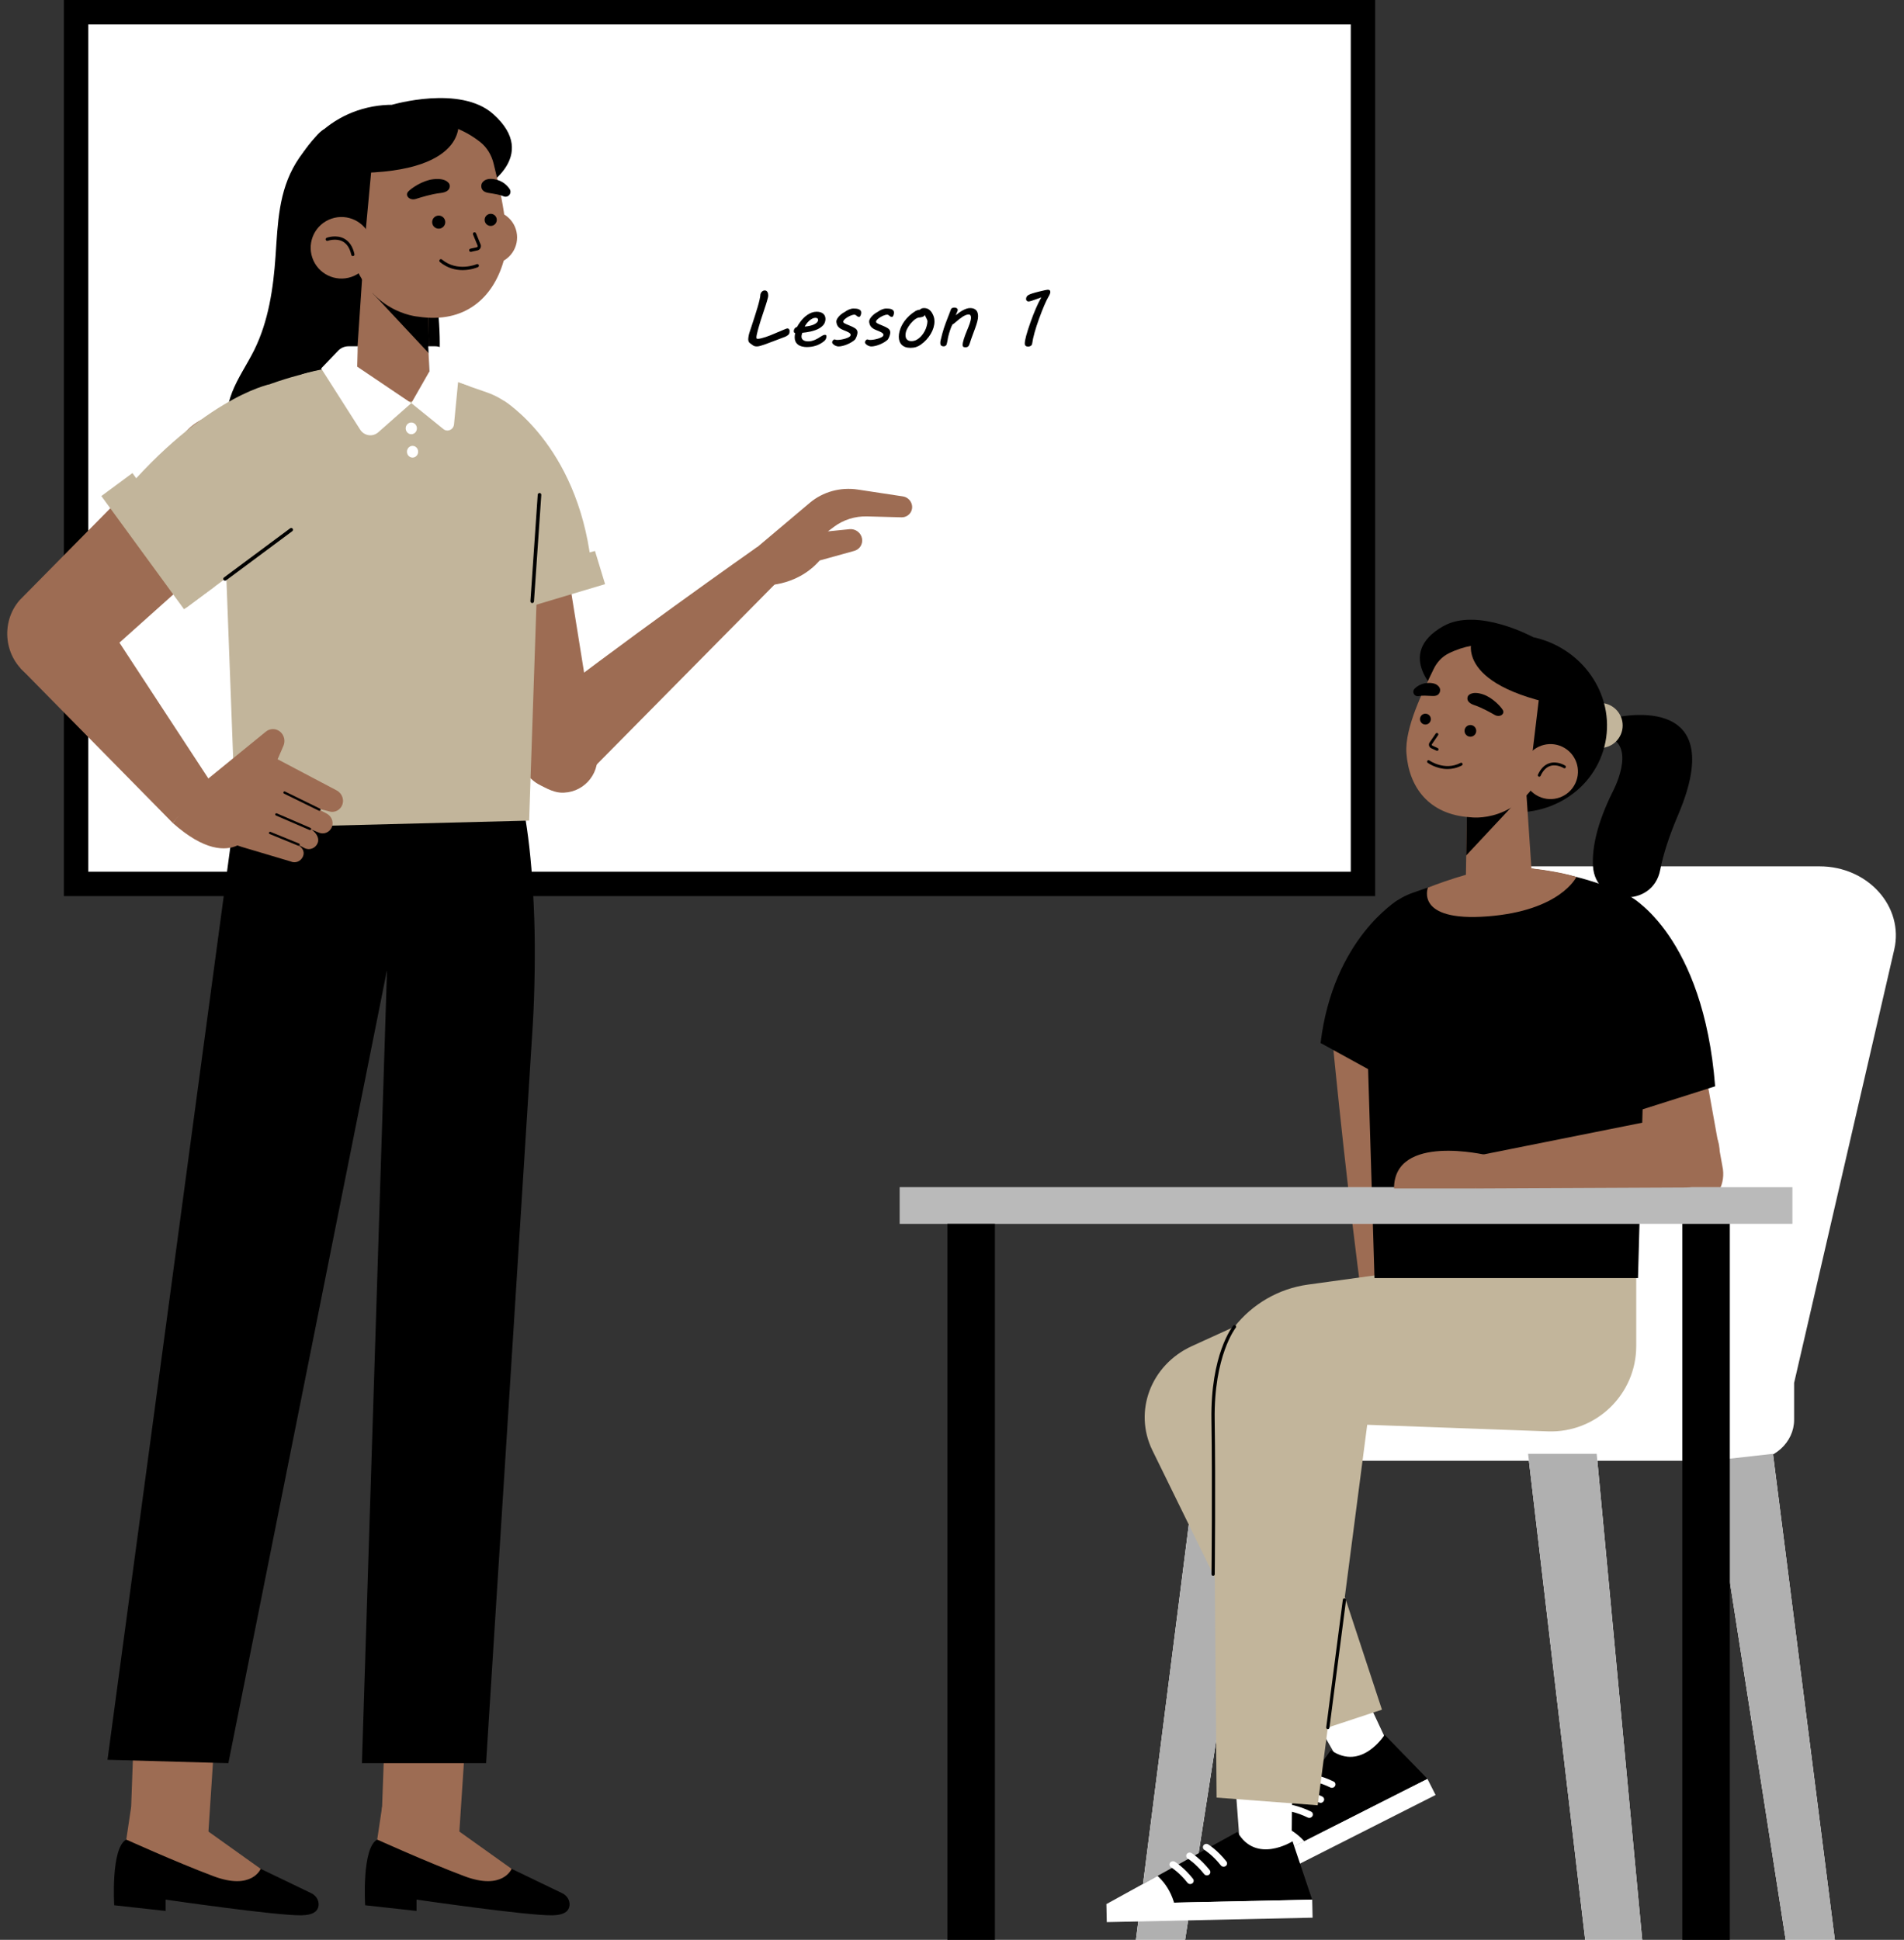
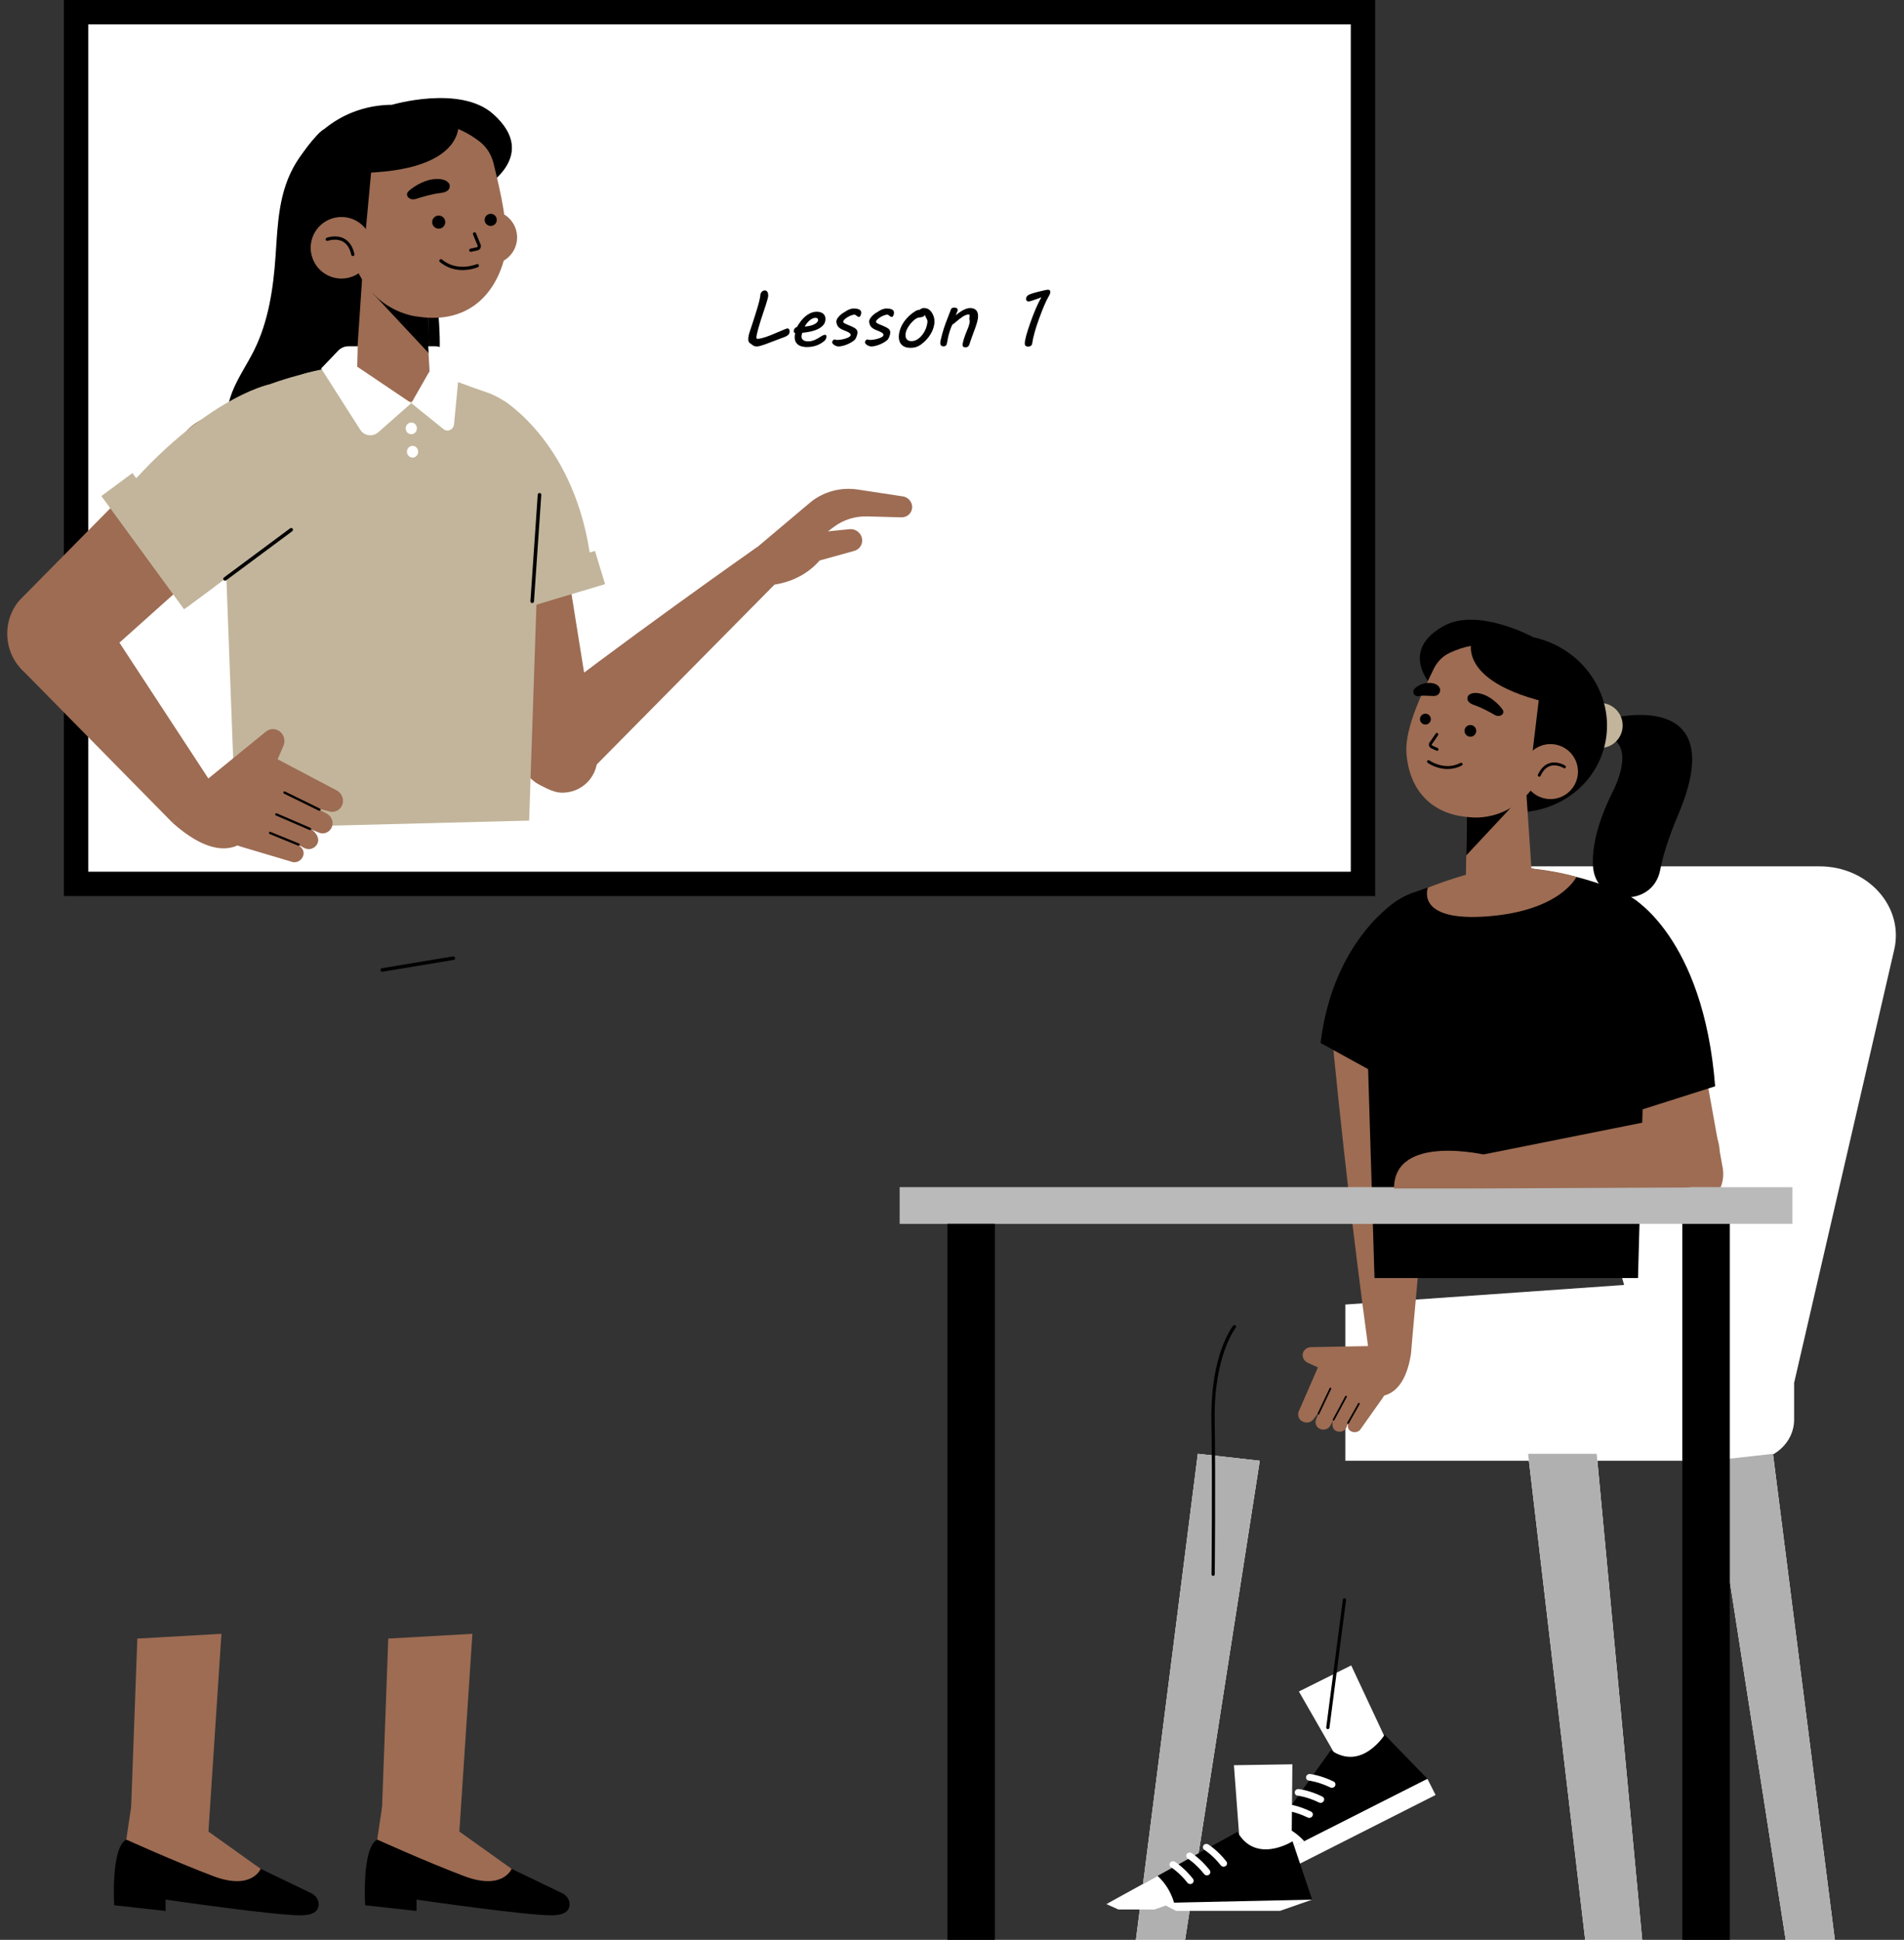
<svg xmlns="http://www.w3.org/2000/svg" xmlns:xlink="http://www.w3.org/1999/xlink" fill="#000000" height="348.2" preserveAspectRatio="xMidYMid meet" version="1" viewBox="-1.3 0.0 341.8 348.2" width="341.8" zoomAndPan="magnify">
  <rect x="-1.3" y="0.0" width="341.8" height="348.2" fill="#333333" stroke="none" />
  <g>
    <g>
      <g>
        <g id="change1_14">
          <path d="M269.08,155.508h56.262c8.693,0,15.186,7.243,13.404,14.952l-17.972,77.77v6.624 c0,4.06-3.632,7.352-8.114,7.352h-72.444v-28.044l50.038-3.517L269.08,155.508z" fill="#ffffff" />
        </g>
      </g>
    </g>
    <g id="change2_4">
      <path d="M286.779,178.951l8.647,33.03c0.743,3.678,4.486,5.922,8.081,4.845l0,0 c2.998-0.899,4.901-3.841,4.49-6.945l-4.947-27.486L286.779,178.951z" fill="#9d6c53" />
    </g>
    <g id="change3_15">
      <path d="M10.163 0H245.565V160.846H10.163z" fill="inherit" />
    </g>
    <g id="change1_8">
      <path d="M51.819 -32.9H203.909V193.746H51.819z" fill="#ffffff" transform="rotate(90 127.863 80.423)" />
    </g>
    <g>
      <g id="change3_23">
        <path d="M90.543,335.454l9.085,4.373c0.963,0.463,1.546,1.525,1.247,2.53c-0.236,0.795-1.012,1.402-3.033,1.437 c-4.492,0.078-24.367-2.818-24.367-2.818v2.034l-9.224-1.017c0,0-0.645-10.288,2.164-11.794L90.543,335.454z" fill="inherit" />
      </g>
      <g id="change2_1">
        <path d="M78.371,326.768l12.172,8.687c0,0-1.566,3.928-8.502,1.309c-6.936-2.619-15.625-6.563-15.625-6.563 l0.876-5.861L78.371,326.768z" fill="#9d6c53" />
      </g>
    </g>
    <g id="change2_3">
      <path d="M67.243 325.655L68.398 294.122 83.501 293.264 81.029 330.829z" fill="#9d6c53" />
    </g>
    <g>
      <g id="change3_34">
        <path d="M45.495,335.454l9.085,4.373c0.963,0.463,1.546,1.525,1.247,2.53c-0.236,0.795-1.012,1.402-3.033,1.437 c-4.492,0.078-24.367-2.818-24.367-2.818v2.034l-9.224-1.017c0,0-0.645-10.288,2.164-11.794L45.495,335.454z" fill="inherit" />
      </g>
      <g id="change2_6">
        <path d="M33.324,326.768l12.172,8.687c0,0-1.566,3.928-8.502,1.309c-6.936-2.619-15.625-6.563-15.625-6.563 l0.876-5.861L33.324,326.768z" fill="#9d6c53" />
      </g>
    </g>
    <g id="change2_12">
      <path d="M22.196 325.655L23.351 294.122 38.453 293.264 35.982 330.829z" fill="#9d6c53" />
    </g>
    <g id="change3_48">
      <path d="M57.103,23.167c-0.673-0.018-2.08,1.789-2.504,2.313c-0.972,1.202-1.946,2.414-2.752,3.736 c-3.147,5.163-3.279,10.888-3.679,16.742c-0.397,5.801-1.262,11.689-3.843,16.899c-1.264,2.552-2.926,4.911-3.961,7.564 s-1.372,5.783,0.025,8.266c0.129,0.229,0.28,0.459,0.508,0.589c6.651,3.806,15.054,4.985,22.524,3.275 c2.069-0.474,4.124-1.115,5.945-2.207c5.168-3.1,7.648-9.37,8.152-15.374c0.504-6.005-0.605-12.016-0.851-18.037 c-0.18-4.391,0.057-8.997-1.888-12.938c-0.892-1.808-2.2-3.371-3.496-4.916c-1.365-1.628-2.769-3.288-4.605-4.358 C64.028,23.179,60.169,23.255,57.103,23.167z" fill="inherit" />
    </g>
    <g>
      <g id="change4_2">
-         <path d="M88.642,134.438c0,0,5.055,3.267,5.971,30.559c0.188,5.61,0.077,13.403-0.273,19.004l-8.383,132.487 H63.672l4.503-142.384L39.693,316.487l-21.693-0.613l24.418-181.436l21.925-2.675L88.642,134.438z" fill="#000000" />
-       </g>
+         </g>
      <g id="change3_38">
        <path d="M67.318,174.425c-0.154,0-0.29-0.111-0.315-0.268c-0.029-0.174,0.089-0.34,0.263-0.369l12.764-2.117 c0.172-0.016,0.34,0.089,0.368,0.264c0.029,0.174-0.089,0.34-0.263,0.369l-12.764,2.117 C67.353,174.423,67.335,174.425,67.318,174.425z" fill="inherit" />
      </g>
    </g>
    <g>
      <g>
        <g id="change2_11">
          <path d="M102.793,140.292l35.792-36.216l-3.968-5.882c0,0-25.553,17.945-41.878,30.843 c-2.59,2.046-1.006,8.248,1.242,10.665l0,0C96.087,141.966,100.526,142.396,102.793,140.292z" fill="#9d6c53" />
        </g>
      </g>
      <g id="change2_20">
        <path d="M135.336,105.076c0,0,6.164,0.479,10.507-4.471l6.209-1.721c0.964-0.267,1.562-1.198,1.403-2.182l0,0 c-0.173-1.065-1.17-1.824-2.253-1.715l-3.875,0.392l1.07-0.804c1.699-1.276,3.801-1.939,5.965-1.881l6.159,0.164 c0.701,0.019,1.347-0.34,1.685-0.935l0,0c0.654-1.151-0.092-2.619-1.436-2.823l-8.069-1.225c-3.127-0.475-6.276,0.396-8.641,2.39 l-12.707,10.714L135.336,105.076z" fill="#9d6c53" />
      </g>
    </g>
    <g id="change2_8">
      <path d="M81.757,88.711c0,0,3.078,26.991,9.42,47.564c0.763,2.477,5.507,5.823,8.093,5.994l0,0 c3.901,0.258,7.08-3.085,6.626-6.968l-7.735-48.177L81.757,88.711z" fill="#9d6c53" />
    </g>
    <g id="change5_4">
      <path d="M89.127,71.928c0,0,13.118,7.817,15.667,28.991l-18.729,10.29L89.127,71.928z" fill="#c2b59b" />
    </g>
    <g id="change5_6">
      <path d="M86.066 111.209L107.323 104.852 105.51 98.898 86.546 103.999z" fill="#c2b59b" />
    </g>
    <g id="change5_8">
      <path d="M64.072,65.316c-6.458,0.55-12.825,1.968-18.842,4.375c-1.474,0.589-2.926,1.236-4.255,1.931 c-4.182,2.188-2.931,6.916-2.405,11.744l2.458,65.27l52.661-1.339l2.09-61.78c0.462-6.728-3.52-12.913-9.676-15.083 c-6.897-2.432-15.314-5.155-18.984-5.377L64.072,65.316z" fill="#c2b59b" />
    </g>
    <g id="change3_44">
      <path d="M94.241,108.247c-0.007,0-0.015-0.001-0.022-0.001c-0.176-0.012-0.31-0.165-0.298-0.341l1.311-19.114 c0.013-0.176,0.169-0.302,0.341-0.298c0.176,0.012,0.31,0.165,0.298,0.341l-1.311,19.114 C94.548,108.117,94.408,108.247,94.241,108.247z" fill="inherit" />
    </g>
    <g id="change5_3">
      <path d="M82.999,69.356c0,0-9.693-3.796-15.881-4.3c0,0-8.454,0.359-14.266,2.15c0,0,3.224,6.878,18.064,8.006 C85.756,76.34,82.999,69.356,82.999,69.356z" fill="#c2b59b" />
    </g>
    <g>
      <g id="change2_17">
        <path d="M11.613 102.333L36.378 140.153 29.708 147.721 2.371 119.936z" fill="#9d6c53" />
      </g>
      <g id="change2_19">
        <path d="M59.133,141.875l-10.593-5.588l1.04-2.412c0.378-0.878,0.144-1.91-0.572-2.52 c-0.74-0.63-1.801-0.648-2.56-0.043l-10.433,8.498l-6.306,7.91c5.723,5.083,9.462,5.02,11.617,4.035 c0.252,0.087,0.5,0.182,0.755,0.258l8.804,2.619c0.814,0.365,1.761,0.009,2.161-0.812c0.29-0.596,0.392-1.551-1.303-2.444 l1.695,0.893c0.861,0.386,1.862-0.005,2.264-0.884c0.378-0.777-0.086-1.803-1.081-2.475l1.297,0.528 c0.939,0.421,2.045-0.058,2.397-1.092c0.304-0.894-0.152-1.881-0.967-2.309l-1.872-0.983l2.223,0.559 c1.024,0.375,2.165-0.192,2.501-1.305C60.487,143.354,59.992,142.329,59.133,141.875z" fill="#9d6c53" />
      </g>
      <g id="change3_50">
        <path d="M56.038,145.538c-0.031,0-0.062-0.006-0.091-0.021l-6.262-3.066c-0.103-0.051-0.146-0.175-0.096-0.278 c0.051-0.103,0.177-0.145,0.278-0.096l6.262,3.066c0.103,0.051,0.146,0.175,0.096,0.278 C56.189,145.496,56.115,145.538,56.038,145.538z" fill="inherit" />
      </g>
      <g id="change3_41">
        <path d="M54.354,149.004c-0.028,0-0.056-0.005-0.082-0.017l-6.038-2.608c-0.106-0.045-0.154-0.168-0.108-0.273 c0.045-0.106,0.169-0.155,0.273-0.108l6.038,2.608c0.106,0.045,0.154,0.168,0.108,0.273 C54.511,148.958,54.435,149.004,54.354,149.004z" fill="inherit" />
      </g>
      <g id="change3_13">
        <path d="M52.304,151.815c-0.026,0-0.053-0.005-0.079-0.016l-5.116-2.093c-0.106-0.043-0.158-0.165-0.114-0.271 c0.043-0.106,0.166-0.157,0.271-0.114l5.116,2.093c0.106,0.043,0.158,0.165,0.114,0.271 C52.464,151.766,52.386,151.815,52.304,151.815z" fill="inherit" />
      </g>
    </g>
    <g id="change2_9">
      <path d="M46.348,91.908l-31.492,28.175c-2.939,3.082-7.578,3.555-11.039,1.125l0,0 c-4.363-3.063-5.113-9.418-1.59-13.482L31.84,77.713c3.539-4.082,9.536-4.586,13.662-1.148l0,0 C50.114,80.407,50.508,87.545,46.348,91.908z" fill="#9d6c53" />
    </g>
    <g id="change5_5">
      <path d="M47.04,68.997c0,0-12.648,2.557-28.347,22.041l13.445,18.045l20.488-15.219L47.04,68.997z" fill="#c2b59b" />
    </g>
    <g id="change5_1">
      <path d="M31.74 109.359L37.204 105.3 22.474 84.914 16.894 89.04z" fill="#c2b59b" />
    </g>
    <g id="change3_39">
      <path d="M39.094,104.237c-0.098,0-0.195-0.045-0.257-0.129c-0.106-0.142-0.076-0.343,0.066-0.448l11.884-8.828 c0.142-0.105,0.343-0.076,0.448,0.066s0.076,0.343-0.066,0.448l-11.884,8.828C39.227,104.216,39.161,104.237,39.094,104.237z" fill="inherit" />
    </g>
    <g id="change3_49">
      <path d="M69.114,18.799c0,0,12.194-3.594,18.104,1.658c8.654,7.691-2.044,13.495-2.044,13.495L69.114,18.799z" fill="inherit" />
    </g>
    <g id="change3_3">
      <ellipse cx="69.07" cy="36.586" fill="inherit" rx="18.622" ry="17.773" transform="rotate(-2.098 69.006 36.553)" />
    </g>
    <g id="change2_5">
      <circle cx="86.709" cy="42.615" fill="#9d6c53" r="4.819" />
    </g>
    <g id="change2_22">
      <path d="M75.568 53.771L75.864 72.147 62.234 71.868 64.108 43.995z" fill="#9d6c53" />
    </g>
    <g id="change3_42">
      <path d="M75.724 63.461L65.524 52.552 75.568 53.771z" fill="inherit" />
    </g>
    <g id="change2_21">
      <path d="M84.879,25.474c1.252,0.982,2.079,2.395,2.446,3.938c1.09,4.574,3.196,12.625,1.744,17.575 c-1.888,6.437-6.888,11.136-15.292,9.854c0,0-10.038-0.644-12.558-13.236C57.204,23.542,74.155,17.063,84.879,25.474z" fill="#9d6c53" />
    </g>
    <g>
      <g id="change3_28">
        <path d="M83.211,45.207c-0.132,0-0.252-0.091-0.282-0.226c-0.035-0.156,0.064-0.31,0.219-0.345l1.181-0.263 c0.087-0.028,0.151-0.142,0.122-0.254l-0.833-2.028c-0.06-0.148,0.011-0.316,0.158-0.377c0.149-0.059,0.317,0.011,0.377,0.158 l0.845,2.065c0.118,0.448-0.117,0.868-0.522,0.993L83.274,45.2C83.253,45.205,83.232,45.207,83.211,45.207z" fill="inherit" />
      </g>
      <g id="change3_29">
        <circle cx="77.456" cy="39.872" fill="inherit" r="1.176" />
      </g>
      <g id="change3_27">
        <path d="M85.701,39.467c0,0.602,0.488,1.09,1.09,1.09c0.602,0,1.09-0.488,1.09-1.09c0-0.602-0.488-1.09-1.09-1.09 C86.189,38.377,85.701,38.865,85.701,39.467z" fill="inherit" />
      </g>
      <g id="change3_36">
        <path d="M81.739,48.482c-1.23,0-2.705-0.32-4.071-1.454c-0.122-0.102-0.139-0.284-0.037-0.407 c0.103-0.122,0.284-0.139,0.407-0.037c2.782,2.31,6.195,0.853,6.229,0.838c0.146-0.065,0.316,0.002,0.381,0.148 c0.064,0.146-0.002,0.316-0.147,0.381C84.415,47.989,83.268,48.482,81.739,48.482z" fill="inherit" />
      </g>
      <g id="change3_43">
-         <path d="M85.152,33.028c0,0-0.439,1.321,1.207,1.592c1.249,0.205,2.043,0.316,2.742,0.619c0.397,0.172,0.86,0.032,1.097-0.328 l0,0c0.191-0.291,0.197-0.668,0.006-0.959c-0.387-0.591-1.215-1.507-2.732-1.778C85.523,31.825,85.152,33.028,85.152,33.028z" fill="inherit" />
-       </g>
+         </g>
      <g id="change3_47">
        <path d="M79.388,33.084c0,0,0.504,1.331-1.619,1.564c-1.611,0.176-3.537,0.784-4.448,1.07c-0.517,0.163-1.104,0.012-1.391-0.354 l0,0c-0.232-0.296-0.223-0.672,0.035-0.959c0.523-0.582,2.529-1.994,4.487-2.23C78.966,31.873,79.388,33.084,79.388,33.084z" fill="inherit" />
      </g>
    </g>
    <g id="change3_26">
      <path d="M80.99,21.881c0,0,1.931,10.449-23.293,9.045C57.698,30.926,56.226,16.323,80.99,21.881z" fill="inherit" />
    </g>
    <g id="change3_45">
      <path d="M65.524 28.79L64.108 43.995 52.191 33.871z" fill="inherit" />
    </g>
    <g>
      <g id="change2_10">
        <path d="M54.771,46.272c0.991,2.886,4.135,4.422,7.021,3.431s4.422-4.135,3.431-7.021 c-0.991-2.886-4.135-4.422-7.021-3.431S53.78,43.386,54.771,46.272z" fill="#9d6c53" />
      </g>
      <g id="change3_5">
        <path d="M62.045,45.966c-0.133,0-0.252-0.092-0.282-0.227c-0.257-1.168-0.772-1.971-1.532-2.386 c-1.209-0.658-2.667-0.131-2.683-0.127c-0.151,0.056-0.315-0.021-0.371-0.17c-0.056-0.15,0.02-0.316,0.169-0.372 c0.068-0.026,1.712-0.628,3.157,0.159c0.916,0.498,1.53,1.431,1.824,2.772c0.034,0.156-0.064,0.31-0.22,0.344 C62.087,45.964,62.066,45.966,62.045,45.966z" fill="inherit" />
      </g>
    </g>
    <g>
      <g id="change1_23">
        <path d="M72.535,72.361l-9.712-6.547l0.097-3.657h-1.676c-0.693,0-1.357,0.288-1.847,0.8l-3.044,3.179 l6.993,10.969c0.732,1.148,2.254,1.374,3.262,0.485L72.535,72.361z" fill="#ffffff" />
      </g>
      <g id="change1_12">
        <path d="M75.58,62.157h1.262c0.873,0,1.688,0.456,2.174,1.215l2.103,3.289l-0.916,9.506 c-0.093,0.967-1.166,1.45-1.901,0.856l-5.767-4.662l3.248-5.687L75.58,62.157z" fill="#ffffff" />
      </g>
      <g id="change1_15">
        <path d="M73.54,76.892c0,0.581-0.45,1.052-1.005,1.052c-0.555,0-1.005-0.471-1.005-1.052 c0-0.581,0.45-1.052,1.005-1.052C73.09,75.84,73.54,76.311,73.54,76.892z" fill="#ffffff" />
      </g>
      <g id="change1_21">
        <path d="M73.764,81.085c0,0.581-0.45,1.052-1.005,1.052c-0.555,0-1.005-0.471-1.005-1.052 c0-0.581,0.45-1.052,1.005-1.052C73.314,80.032,73.764,80.503,73.764,81.085z" fill="#ffffff" />
      </g>
    </g>
    <g id="change1_25">
      <path d="M224.848 262.205L211.439 348.222 202.616 348.222 213.732 260.956z" fill="#ffffff" />
    </g>
    <g id="change1_18">
      <path d="M273.02 260.956L283.272 348.222 293.505 348.222 285.33 260.956z" fill="#ffffff" />
    </g>
    <g id="change1_9">
      <path d="M305.856 262.205L319.265 348.222 328.087 348.222 316.971 260.956z" fill="#ffffff" />
    </g>
    <g id="change1_11">
      <path d="M224.848 262.205L211.439 348.222 202.616 348.222 213.732 260.956z" fill="#ffffff" />
    </g>
    <g id="change1_13">
      <path d="M273.02 260.956L283.272 348.222 293.505 348.222 285.33 260.956z" fill="#ffffff" />
    </g>
    <g id="change1_10">
      <path d="M305.856 262.205L319.265 348.222 328.087 348.222 316.971 260.956z" fill="#ffffff" />
    </g>
    <g opacity="0.31">
      <g id="change3_14">
        <path d="M224.848 262.205L211.439 348.222 202.616 348.222 213.732 260.956z" fill="inherit" />
      </g>
      <g id="change3_51">
        <path d="M273.02 260.956L283.272 348.222 293.505 348.222 285.33 260.956z" fill="inherit" />
      </g>
      <g id="change3_21">
        <path d="M305.856 262.205L319.265 348.222 328.087 348.222 316.971 260.956z" fill="inherit" />
      </g>
    </g>
    <g id="change1_4">
      <path d="M207.481 341.78L213.732 339.446 230.704 339.687 234.252 340.982 228.479 342.996 209.815 342.996z" fill="#ffffff" />
    </g>
    <g id="change1_1">
      <path d="M254.966 319.309L236.407 326.668 217.08 335.524 218.46 339.206 239.517 327.988 254.695 320.129z" fill="#ffffff" />
    </g>
    <g>
      <g>
        <g>
          <g id="change1_19">
            <path d="M241.265 298.937L248.662 314.748 240.749 319.069 231.874 303.619z" fill="#ffffff" />
          </g>
        </g>
      </g>
      <g>
        <g>
          <g>
            <g>
              <g id="change3_35">
                <path d="M247.266,311.387c0,0-4.117,6.614-9.656,2.756l-15.615,21.856l32.971-16.69L247.266,311.387z" fill="inherit" />
              </g>
            </g>
            <g>
              <defs>
                <path d="M247.266,311.387c0,0-4.117,6.614-9.656,2.756l-15.615,21.856l32.971-16.69L247.266,311.387z" id="a" />
              </defs>
              <clipPath id="b">
                <use overflow="visible" xlink:actuate="onLoad" xlink:href="#a" xlink:show="embed" xlink:type="simple" />
              </clipPath>
              <g clip-path="url(#b)">
                <g>
                  <g id="change1_6">
                    <path d="M222.429,327.397c0,0,8.772-2.848,13.205,7.617l-16.06,3.172L222.429,327.397z" fill="#ffffff" />
                  </g>
                </g>
              </g>
            </g>
          </g>
          <g>
            <g>
              <g id="change1_24">
                <path d="M220.726 327.485H257.679V330.716H220.726z" fill="#ffffff" transform="rotate(-26.849 239.192 329.113)" />
              </g>
            </g>
          </g>
          <g>
            <g>
              <g id="change1_17">
                <path d="M237.843,320.911c-0.107,0.008-0.216-0.011-0.316-0.06c-2.125-1.044-3.829-1.231-3.847-1.233 c-0.335-0.035-0.567-0.328-0.518-0.656c0.049-0.327,0.367-0.56,0.695-0.53c0.078,0.007,1.927,0.206,4.26,1.35 c0.297,0.147,0.407,0.504,0.245,0.799C238.253,320.776,238.053,320.896,237.843,320.911z" fill="#ffffff" />
              </g>
            </g>
          </g>
          <g>
            <g>
              <g id="change1_2">
                <path d="M235.815,323.611c-0.106,0.008-0.216-0.011-0.316-0.06c-2.125-1.044-3.829-1.231-3.847-1.233 c-0.335-0.035-0.567-0.328-0.518-0.656c0.049-0.327,0.367-0.564,0.695-0.53c0.078,0.007,1.927,0.206,4.26,1.35 c0.297,0.147,0.407,0.504,0.245,0.799C236.225,323.476,236.024,323.595,235.815,323.611z" fill="#ffffff" />
              </g>
            </g>
          </g>
          <g>
            <g>
              <g id="change1_16">
                <path d="M233.787,326.309c-0.106,0.008-0.216-0.011-0.316-0.06c-2.125-1.043-3.829-1.231-3.847-1.232 c-0.335-0.035-0.567-0.328-0.518-0.656c0.049-0.327,0.367-0.564,0.695-0.53c0.079,0.007,1.927,0.206,4.26,1.349 c0.297,0.146,0.407,0.504,0.245,0.799C234.196,326.174,233.996,326.293,233.787,326.309z" fill="#ffffff" />
              </g>
            </g>
          </g>
        </g>
      </g>
    </g>
    <g>
      <g>
        <g id="change1_5">
          <path d="M230.704 316.689L230.539 334.145 221.536 334.619 220.211 316.851z" fill="#ffffff" />
        </g>
      </g>
    </g>
    <g>
      <g>
        <g id="change3_16">
          <path d="M230.733,330.51c0,0-6.571,4.185-9.898-1.689l-23.529,12.958l36.945-0.798L230.733,330.51z" fill="inherit" />
        </g>
      </g>
      <g>
        <defs>
          <path d="M230.733,330.51c0,0-6.571,4.185-9.898-1.689l-23.529,12.958l36.945-0.798L230.733,330.51z" id="c" />
        </defs>
        <clipPath id="d">
          <use overflow="visible" xlink:actuate="onLoad" xlink:href="#c" xlink:show="embed" xlink:type="simple" />
        </clipPath>
        <g clip-path="url(#d)">
          <g>
            <g id="change1_27">
              <path d="M201.416,334.21c0,0,9.142,1.223,8.616,12.576l-15.852-4.082L201.416,334.21z" fill="#ffffff" />
            </g>
          </g>
        </g>
      </g>
    </g>
    <g>
      <g>
        <g id="change1_22">
-           <path d="M197.347 341.388H234.302V344.619H197.347z" fill="#ffffff" transform="rotate(-1.238 215.819 342.993)" />
-         </g>
+           </g>
      </g>
    </g>
    <g>
      <g>
        <g id="change1_7">
          <path d="M218.12,335.025c-0.1-0.038-0.19-0.103-0.26-0.191c-1.465-1.859-2.921-2.766-2.935-2.775 c-0.287-0.177-0.37-0.542-0.184-0.815c0.185-0.274,0.573-0.346,0.856-0.177c0.067,0.04,1.648,1.018,3.257,3.059 c0.205,0.261,0.149,0.631-0.125,0.827C218.547,335.081,218.315,335.101,218.12,335.025z" fill="#ffffff" />
        </g>
      </g>
    </g>
    <g>
      <g>
        <g id="change1_26">
          <path d="M215.124,336.582c-0.1-0.038-0.19-0.103-0.26-0.191c-1.465-1.859-2.921-2.766-2.935-2.775 c-0.287-0.177-0.37-0.542-0.184-0.815c0.185-0.274,0.575-0.349,0.856-0.177c0.068,0.04,1.648,1.018,3.257,3.059 c0.205,0.261,0.149,0.631-0.125,0.827C215.551,336.638,215.319,336.658,215.124,336.582z" fill="#ffffff" />
        </g>
      </g>
    </g>
    <g>
      <g>
        <g id="change1_20">
          <path d="M212.128,338.139c-0.1-0.038-0.19-0.103-0.26-0.191c-1.465-1.859-2.921-2.765-2.936-2.775 c-0.287-0.177-0.37-0.542-0.184-0.816c0.185-0.274,0.574-0.35,0.856-0.177c0.067,0.04,1.648,1.018,3.257,3.058 c0.206,0.261,0.149,0.63-0.125,0.827C212.556,338.195,212.323,338.216,212.128,338.139z" fill="#ffffff" />
        </g>
      </g>
    </g>
    <g>
      <g>
        <g>
          <g id="change2_18">
            <path d="M254.096,213.452c-0.011,0.593-0.021,1.184-0.032,1.777c-0.214,9.298-1.318,18.497-2.067,27.776 c-0.836,5.369-3.052,7.038-4.81,7.492c-0.097,0.168-0.203,0.326-0.311,0.483l-3.856,5.449c-0.3,0.563-1.028,0.809-1.671,0.543 c-0.461-0.188-0.986-0.641-0.461-1.896l-0.535,1.244c-0.311,0.602-1.093,0.848-1.768,0.553 c-0.611-0.246-0.846-1.007-0.589-1.826l-0.503,0.878c-0.343,0.651-1.221,0.898-1.95,0.503 c-0.621-0.345-0.835-1.085-0.578-1.688l0.557-1.273l0.053-0.119l-1.028,1.323c-0.407,0.671-1.36,0.888-2.11,0.434 c-0.643-0.375-0.857-1.155-0.578-1.797l3.428-7.857l-1.8-0.829c-0.664-0.296-1.039-0.967-0.921-1.618 c0.118-0.681,0.739-1.175,1.478-1.195l10.24-0.188c-2.603-19.287-4.831-38.535-6.673-57.891 c-0.043-4.402,3.921-8.035,8.623-8.035c0.161,0,0.321,0,0.493,0.01c4.402,0.237,4.418,4.825,5.3,8.824 C254.067,193.778,254.192,203.432,254.096,213.452z" fill="#9d6c53" />
          </g>
        </g>
      </g>
      <g>
        <g>
          <g id="change3_40">
            <path d="M235.384,253.912c-0.022,0-0.045-0.005-0.066-0.015c-0.077-0.037-0.109-0.128-0.073-0.205l2.147-4.519 c0.038-0.077,0.128-0.109,0.205-0.073c0.077,0.037,0.109,0.128,0.073,0.205l-2.147,4.519 C235.496,253.88,235.442,253.912,235.384,253.912z" fill="inherit" />
          </g>
        </g>
      </g>
      <g>
        <g>
          <g id="change3_19">
            <path d="M238.091,255.012c-0.024,0-0.049-0.006-0.073-0.018c-0.075-0.04-0.103-0.133-0.062-0.208l2.242-4.169 c0.04-0.075,0.133-0.101,0.208-0.062c0.075,0.04,0.103,0.133,0.062,0.208l-2.242,4.169 C238.198,254.983,238.145,255.012,238.091,255.012z" fill="inherit" />
          </g>
        </g>
      </g>
      <g>
        <g>
          <g id="change3_32">
            <path d="M240.686,255.591c-0.026,0-0.051-0.006-0.075-0.02c-0.075-0.042-0.1-0.135-0.058-0.209l1.958-3.469 c0.042-0.074,0.136-0.1,0.209-0.058c0.075,0.042,0.1,0.135,0.058,0.209l-1.958,3.469 C240.791,255.563,240.74,255.591,240.686,255.591z" fill="inherit" />
          </g>
        </g>
      </g>
    </g>
    <g>
      <g>
        <g id="change5_7">
-           <path d="M292.431,222.473v19.143c0,8.689-7.213,15.635-15.894,15.313l-32.4-1.185l-4.019,30.885l6.664,20.25 l-9.717,3.21l-1.813,13.955l-18.154-1.381l-0.322-39.472l-11.192-22.832c-3.446-7.025-0.29-15.368,7.08-18.735l7.661-3.493 c3.187-4.042,7.872-6.821,13.194-7.551L292.431,222.473z" fill="#c2b59b" />
-         </g>
+           </g>
      </g>
    </g>
    <g>
      <g>
        <g id="change4_1">
          <path d="M249.619,161.585c0,0-11.599,6.912-13.853,25.634l16.56,9.099L249.619,161.585z" fill="#000000" />
        </g>
      </g>
    </g>
    <g>
      <g>
        <g id="change4_4">
          <path d="M271.774,155.738c5.709,0.487,11.339,1.74,16.659,3.868c2.06,0.823,4.364,1.83,5.622,3.761 c1.687,2.589,0.374,5.514,0.268,8.33c0,0.001-1.575,57.712-1.575,57.712h-47.303l-1.706-55.811 c-0.408-5.949,3.112-11.418,8.555-13.337c6.099-2.15,13.541-4.559,16.786-4.754L271.774,155.738z" fill="#000000" />
        </g>
      </g>
    </g>
    <g>
      <g>
        <g id="change3_10">
          <path d="M244.677,192.892c-0.145,0-0.265-0.115-0.268-0.261l-0.428-16.936c-0.004-0.148,0.114-0.272,0.261-0.275 c0.141,0.01,0.272,0.114,0.275,0.261l0.428,16.936c0.004,0.148-0.114,0.272-0.261,0.275 C244.682,192.892,244.679,192.892,244.677,192.892z" fill="inherit" />
        </g>
      </g>
    </g>
    <g>
      <g>
        <g id="change2_13">
          <path d="M255.038,159.311c0,0,8.57-3.356,14.042-3.803c0,0,7.475,0.318,12.614,1.901 c0,0-2.851,6.081-15.972,7.079C252.6,165.485,255.038,159.311,255.038,159.311z" fill="#9d6c53" />
        </g>
      </g>
    </g>
    <g>
      <g>
        <g id="change4_3">
          <path d="M291.564,161.084c0,0,12.921,6.962,15.032,33.907l-18.965,6.019l-6.858-21.5L291.564,161.084z" fill="#000000" />
        </g>
      </g>
    </g>
    <g>
      <g>
        <g id="change3_20">
          <path d="M216.478,282.865c-0.001,0-0.002,0-0.003,0c-0.161-0.002-0.29-0.133-0.288-0.294c0.002-0.159,0.165-16.085-0.012-27.707 c-0.179-11.73,3.744-16.704,3.91-16.91c0.1-0.126,0.283-0.144,0.409-0.043c0.125,0.101,0.144,0.284,0.044,0.409 c-0.04,0.049-3.956,5.04-3.781,16.534c0.177,11.63,0.013,27.563,0.012,27.722C216.769,282.737,216.638,282.865,216.478,282.865z" fill="inherit" />
        </g>
      </g>
    </g>
    <g>
      <g>
        <g id="change3_9">
          <path d="M237.071,310.377c-0.013,0-0.024-0.001-0.038-0.002c-0.159-0.02-0.272-0.167-0.251-0.327l2.979-22.907 c0.02-0.159,0.159-0.27,0.327-0.251c0.159,0.02,0.272,0.167,0.251,0.327l-2.979,22.907 C237.34,310.271,237.215,310.377,237.071,310.377z" fill="inherit" />
        </g>
      </g>
    </g>
    <g>
      <g>
        <g id="change3_6">
          <path d="M288.157,201.134c-0.147,0-0.272-0.11-0.29-0.258l-2.506-21.892c-0.018-0.16,0.097-0.305,0.257-0.323 c0.154-0.02,0.304,0.097,0.323,0.257l2.506,21.892c0.018,0.159-0.097,0.305-0.257,0.323 C288.179,201.134,288.167,201.134,288.157,201.134z" fill="inherit" />
        </g>
      </g>
    </g>
    <g id="change1_28">
      <path d="M197.307 341.78L203.702 340.631 209.464 341.518 205.951 342.746 199.473 342.746z" fill="#ffffff" />
    </g>
    <g>
      <g>
        <g id="change1_3">
          <path d="M160.215 213.101H320.467V219.674H160.215z" fill="#ffffff" />
        </g>
      </g>
    </g>
    <g opacity="0.27">
      <g>
        <g id="change3_2">
          <path d="M160.215 213.101H320.467V219.674H160.215z" fill="inherit" />
        </g>
      </g>
    </g>
    <g>
      <g id="change2_15">
        <path d="M263.558,213.331l37.861-0.173c3.002-0.041,6.036-3.858,5.952-6.859l0,0 c-0.094-3.338-3.574-6.84-6.847-6.178l-37.031,7.403L263.558,213.331z" fill="#9d6c53" />
      </g>
    </g>
    <g id="change2_16">
      <path d="M265.562,207.34c0,0-16.612-3.973-16.612,5.991h14.609L265.562,207.34z" fill="#9d6c53" />
    </g>
    <g>
      <g id="change3_12">
        <path d="M288.191,128.897c0,0,21.502-5.454,11.738,17.435c-1.694,3.972-2.691,7.204-3.198,9.834 c-1.339,6.955-11.688,6.347-12.066-0.726c-0.181-3.39,0.775-7.723,3.506-13.259c0,0,4.403-8.068-0.704-9.93L288.191,128.897z" fill="inherit" />
      </g>
      <g id="change5_2">
        <circle cx="285.952" cy="130.222" fill="#c2b59b" r="4.044" />
      </g>
    </g>
    <g id="change3_17">
      <path d="M273.91,114.361c0,0-9.971-5.434-16.119-1.961c-9.004,5.086-0.756,12.168-0.756,12.168L273.91,114.361z" fill="inherit" />
    </g>
    <g id="change3_18">
      <ellipse cx="270.599" cy="129.899" fill="inherit" rx="15.875" ry="16.634" transform="rotate(-75.736 270.593 129.895)" />
    </g>
    <g id="change2_7">
      <path d="M262.053 144.89L261.789 161.304 273.963 161.055 272.289 136.158z" fill="#9d6c53" />
    </g>
    <g id="change3_8">
      <path d="M261.914 153.545L271.024 143.801 262.053 144.89z" fill="inherit" />
    </g>
    <g id="change2_2">
      <path d="M258.728,117.299c-1.192,0.596-2.108,1.622-2.682,2.825c-1.804,3.775-5.205,10.465-4.867,15.091 c0.437,5.976,3.917,11.02,11.497,11.483c0,0,8.886,1.328,13.457-9.193C283.451,120.662,269.702,111.81,258.728,117.299z" fill="#9d6c53" />
    </g>
    <g>
      <g id="change3_31">
        <path d="M256.683,134.77c-0.036,0-0.073-0.007-0.108-0.024l-0.981-0.452c-0.348-0.196-0.475-0.607-0.305-0.945l1.145-1.674 c0.081-0.118,0.24-0.148,0.359-0.067c0.118,0.081,0.148,0.242,0.066,0.359l-1.127,1.644c-0.028,0.061,0.006,0.173,0.096,0.223 l0.962,0.442c0.129,0.06,0.186,0.213,0.126,0.343C256.875,134.714,256.781,134.77,256.683,134.77z" fill="inherit" />
      </g>
      <g id="change3_11">
        <circle cx="262.659" cy="131.19" fill="inherit" r="1.05" />
      </g>
      <g id="change3_7">
        <path d="M255.536,129.284c-0.113,0.526-0.632,0.86-1.157,0.747c-0.526-0.113-0.86-0.631-0.747-1.157 c0.113-0.526,0.631-0.86,1.157-0.747S255.649,128.758,255.536,129.284z" fill="inherit" />
      </g>
      <g id="change3_1">
        <path d="M258.551,138.037c-1.991,0-3.478-1.057-3.563-1.12c-0.115-0.084-0.141-0.245-0.057-0.36 c0.083-0.117,0.245-0.142,0.36-0.058c0.027,0.019,2.736,1.934,5.595,0.441c0.127-0.066,0.282-0.018,0.348,0.11 c0.066,0.126,0.017,0.282-0.109,0.348C260.224,137.868,259.347,138.037,258.551,138.037z" fill="inherit" />
      </g>
      <g id="change3_4">
        <path d="M257.228,123.765c0,0,0.134,1.236-1.353,1.163c-1.13-0.056-1.843-0.109-2.511,0.024 c-0.379,0.075-0.757-0.134-0.896-0.493l0,0c-0.112-0.29-0.047-0.62,0.175-0.839c0.449-0.443,1.345-1.087,2.721-1.038 C257.13,122.645,257.228,123.765,257.228,123.765z" fill="inherit" />
      </g>
      <g id="change3_25">
        <path d="M262.249,124.899c0,0-0.69,1.068,1.119,1.67c1.374,0.457,2.941,1.35,3.682,1.772c0.421,0.239,0.962,0.219,1.281-0.047 l0,0c0.258-0.214,0.322-0.545,0.15-0.844c-0.347-0.606-1.833-2.217-3.498-2.792C262.846,123.921,262.249,124.899,262.249,124.899 z" fill="inherit" />
      </g>
    </g>
    <g id="change3_30">
      <path d="M262.96,114.815c0,0-3.653,8.76,18.635,12.283C281.595,127.098,285.629,114.625,262.96,114.815z" fill="inherit" />
    </g>
    <g id="change3_33">
      <path d="M275.163 123.759L273.537 137.302 285.848 130.706z" fill="inherit" />
    </g>
    <g>
      <g id="change2_14">
        <path d="M281.261,141.049c-1.409,2.334-4.443,3.083-6.776,1.674s-3.083-4.443-1.674-6.776 c1.409-2.334,4.443-3.083,6.776-1.674C281.92,135.681,282.67,138.715,281.261,141.049z" fill="#9d6c53" />
      </g>
      <g id="change3_24">
        <path d="M275.021,139.418c-0.036,0-0.073-0.007-0.107-0.024c-0.13-0.059-0.187-0.212-0.128-0.342 c0.51-1.115,1.222-1.814,2.115-2.077c1.41-0.413,2.732,0.42,2.786,0.456c0.121,0.077,0.155,0.237,0.078,0.356 c-0.077,0.121-0.237,0.155-0.356,0.079c-0.012-0.007-1.192-0.743-2.366-0.394c-0.742,0.22-1.344,0.824-1.787,1.795 C275.212,139.362,275.118,139.418,275.021,139.418z" fill="inherit" />
      </g>
    </g>
    <g id="change3_46">
      <path d="M168.77 219.674H177.303V348.222H168.77z" fill="inherit" />
    </g>
    <g id="change3_37">
      <path d="M300.699 219.674H309.232V348.222H300.699z" fill="inherit" />
    </g>
    <g id="change3_22">
      <path d="M133.614,58.57c0.208-0.64,0.408-1.254,0.597-1.842c0.19-0.589,0.358-1.133,0.504-1.634 c0.146-0.501,0.262-0.943,0.348-1.328c0.085-0.385,0.133-0.69,0.143-0.918c0.056-0.218,0.154-0.392,0.295-0.522 c0.142-0.129,0.305-0.195,0.49-0.195c0.112,0,0.206,0.026,0.285,0.076c0.079,0.051,0.142,0.118,0.191,0.202 c0.049,0.083,0.084,0.177,0.107,0.281c0.023,0.105,0.035,0.21,0.035,0.316c0,0.079-0.005,0.151-0.014,0.216 c-0.009,0.065-0.021,0.127-0.035,0.188c-0.106,0.426-0.234,0.866-0.382,1.321c-0.149,0.454-0.3,0.914-0.455,1.38 c-0.156,0.466-0.309,0.933-0.462,1.401c-0.153,0.468-0.29,0.927-0.41,1.376l-0.125,0.473c-0.065,0.241-0.121,0.47-0.167,0.688 c-0.046,0.218-0.069,0.394-0.069,0.528c0,0.074,0.014,0.134,0.042,0.177c0.028,0.044,0.081,0.066,0.16,0.066 c0.19,0,0.413-0.031,0.667-0.094c0.255-0.063,0.519-0.139,0.793-0.229c0.273-0.091,0.546-0.19,0.817-0.299 c0.271-0.108,0.52-0.212,0.747-0.309c0.121-0.051,0.224-0.095,0.309-0.132c0.086-0.037,0.192-0.082,0.32-0.135 c0.127-0.053,0.298-0.124,0.511-0.212s0.507-0.211,0.883-0.369c0.065-0.023,0.121-0.043,0.17-0.059 c0.049-0.017,0.094-0.025,0.135-0.025c0.074,0,0.138,0.014,0.191,0.042c0.053,0.028,0.095,0.065,0.125,0.111 c0.03,0.046,0.052,0.1,0.066,0.16c0.014,0.06,0.021,0.12,0.021,0.181c0,0.102-0.009,0.191-0.025,0.268 c-0.016,0.076-0.034,0.14-0.052,0.191c-0.056,0.088-0.128,0.168-0.216,0.24c-0.088,0.072-0.181,0.135-0.278,0.188 c-0.097,0.053-0.192,0.099-0.285,0.136c-0.093,0.037-0.169,0.065-0.23,0.083c-0.074,0.028-0.173,0.065-0.295,0.111 c-0.123,0.046-0.257,0.097-0.4,0.153c-0.144,0.056-0.292,0.113-0.445,0.17c-0.153,0.058-0.297,0.112-0.431,0.164 c-0.135,0.051-0.254,0.096-0.358,0.135c-0.104,0.04-0.177,0.066-0.219,0.08c-0.199,0.074-0.421,0.158-0.664,0.25 c-0.244,0.093-0.486,0.181-0.727,0.265c-0.241,0.083-0.469,0.154-0.685,0.212c-0.215,0.058-0.395,0.087-0.539,0.087 c-0.176,0-0.314-0.014-0.414-0.042c-0.1-0.028-0.189-0.066-0.268-0.115c-0.079-0.049-0.159-0.107-0.24-0.177 c-0.081-0.069-0.189-0.146-0.323-0.23c-0.12-0.074-0.206-0.176-0.257-0.306c-0.051-0.13-0.076-0.269-0.076-0.417 c0-0.074,0.006-0.16,0.017-0.258c0.012-0.097,0.027-0.199,0.045-0.306c0.019-0.107,0.04-0.211,0.063-0.313 c0.023-0.102,0.049-0.192,0.076-0.271L133.614,58.57z" fill="inherit" />
      <path d="M141.198,59.474c0-0.199,0.053-0.369,0.16-0.508c0.106-0.139,0.247-0.231,0.424-0.278c0.051-0.102,0.13-0.24,0.236-0.414 c0.107-0.174,0.239-0.363,0.397-0.566c0.158-0.204,0.337-0.409,0.539-0.615c0.201-0.206,0.424-0.394,0.667-0.563 c0.243-0.169,0.505-0.307,0.786-0.414c0.28-0.106,0.578-0.16,0.893-0.16c0.269,0,0.503,0.032,0.702,0.097 c0.199,0.065,0.364,0.155,0.494,0.271c0.129,0.116,0.227,0.254,0.292,0.414c0.065,0.16,0.097,0.332,0.097,0.518 c0,0.158-0.021,0.308-0.063,0.452c-0.065,0.26-0.185,0.486-0.361,0.681c-0.176,0.195-0.384,0.365-0.623,0.511 c-0.238,0.146-0.498,0.267-0.778,0.365c-0.281,0.097-0.561,0.178-0.841,0.243c-0.281,0.065-0.55,0.115-0.81,0.15 c-0.26,0.035-0.484,0.061-0.674,0.08c-0.042,0.083-0.077,0.189-0.107,0.316c-0.03,0.128-0.045,0.252-0.045,0.372 c0,0.269,0.106,0.477,0.32,0.626c0.213,0.148,0.508,0.222,0.883,0.222c0.217,0,0.426-0.025,0.625-0.073 c0.199-0.049,0.388-0.111,0.566-0.188c0.178-0.076,0.347-0.16,0.504-0.25c0.157-0.09,0.301-0.18,0.431-0.268 c0.167-0.111,0.325-0.205,0.476-0.282c0.151-0.076,0.284-0.114,0.4-0.114s0.19,0.029,0.222,0.087 c0.033,0.058,0.049,0.12,0.049,0.184c0,0.037-0.001,0.073-0.003,0.108c-0.003,0.035-0.006,0.064-0.011,0.087 c-0.023,0.121-0.069,0.241-0.139,0.362c-0.069,0.12-0.158,0.224-0.264,0.313c-0.482,0.38-0.977,0.651-1.484,0.813 c-0.508,0.162-1.049,0.243-1.624,0.243c-0.111,0-0.242-0.007-0.393-0.021c-0.151-0.014-0.307-0.042-0.469-0.083 c-0.162-0.042-0.322-0.102-0.479-0.181c-0.158-0.079-0.298-0.183-0.421-0.313c-0.123-0.129-0.223-0.289-0.299-0.479 s-0.114-0.42-0.114-0.688c0-0.218,0.03-0.461,0.09-0.73c-0.06-0.009-0.117-0.041-0.17-0.094 C141.225,59.653,141.198,59.576,141.198,59.474z M145.55,57.548c0.009-0.024,0.014-0.044,0.014-0.063c0-0.019,0-0.04,0-0.063 c0-0.125-0.046-0.219-0.139-0.281c-0.092-0.063-0.204-0.094-0.333-0.094c-0.204,0-0.405,0.053-0.601,0.16 c-0.197,0.107-0.383,0.24-0.556,0.4c-0.174,0.16-0.328,0.331-0.462,0.515c-0.134,0.183-0.239,0.348-0.313,0.497 c0.333-0.028,0.64-0.073,0.918-0.136s0.52-0.141,0.726-0.236c0.206-0.095,0.373-0.201,0.501-0.32 C145.431,57.809,145.513,57.683,145.55,57.548z" fill="inherit" />
      <path d="M148.498,60.927c0.037,0,0.071,0.004,0.1,0.014c0.03,0.009,0.064,0.02,0.101,0.031c0.037,0.012,0.079,0.022,0.125,0.032 c0.046,0.009,0.107,0.014,0.181,0.014c0.218,0,0.46-0.024,0.727-0.069c0.266-0.046,0.518-0.107,0.754-0.181 c0.236-0.074,0.439-0.159,0.608-0.253c0.169-0.095,0.266-0.193,0.289-0.296c0.014-0.056,0.021-0.104,0.021-0.146 c0-0.079-0.038-0.154-0.114-0.226c-0.077-0.072-0.173-0.14-0.289-0.205c-0.116-0.065-0.241-0.125-0.376-0.181 c-0.134-0.056-0.259-0.107-0.375-0.153l-0.236-0.097c-0.121-0.046-0.239-0.103-0.355-0.17s-0.223-0.145-0.323-0.233 c-0.099-0.088-0.188-0.191-0.264-0.309c-0.076-0.118-0.133-0.254-0.17-0.407c-0.018-0.065-0.034-0.129-0.045-0.195 c-0.012-0.065-0.018-0.134-0.018-0.208c0-0.121,0.041-0.259,0.122-0.414c0.081-0.156,0.19-0.309,0.327-0.462 c0.137-0.153,0.292-0.299,0.466-0.438c0.174-0.139,0.355-0.255,0.546-0.347c0.139-0.097,0.273-0.185,0.403-0.265 c0.13-0.079,0.261-0.146,0.393-0.201s0.267-0.099,0.403-0.132c0.137-0.032,0.282-0.049,0.434-0.049 c0.139,0,0.29,0.007,0.452,0.021c0.162,0.014,0.31,0.046,0.445,0.097c0.134,0.051,0.247,0.127,0.337,0.226 c0.09,0.1,0.135,0.233,0.135,0.4c0,0.051-0.007,0.118-0.021,0.201c-0.014,0.083-0.037,0.167-0.069,0.25 c-0.032,0.084-0.072,0.156-0.118,0.216c-0.046,0.06-0.102,0.09-0.167,0.09c-0.107,0-0.195-0.021-0.264-0.063 s-0.132-0.087-0.188-0.136c-0.056-0.049-0.113-0.094-0.174-0.136s-0.134-0.063-0.222-0.063c-0.107,0-0.231,0.02-0.372,0.059 c-0.142,0.04-0.286,0.092-0.434,0.16c-0.149,0.067-0.293,0.145-0.434,0.233c-0.142,0.088-0.269,0.178-0.382,0.271 c-0.114,0.093-0.205,0.184-0.275,0.275c-0.069,0.09-0.104,0.173-0.104,0.247c0,0.079,0.025,0.144,0.076,0.195 c0.051,0.051,0.115,0.095,0.195,0.132c0.102,0.056,0.219,0.111,0.351,0.167c0.132,0.056,0.265,0.112,0.4,0.167 c0.134,0.056,0.265,0.111,0.393,0.167c0.127,0.056,0.237,0.106,0.33,0.153c0.125,0.065,0.237,0.129,0.337,0.191 c0.099,0.063,0.184,0.131,0.253,0.205c0.069,0.074,0.123,0.158,0.16,0.251c0.037,0.092,0.056,0.201,0.056,0.327 c0,0.06-0.005,0.121-0.014,0.181c-0.01,0.06-0.024,0.13-0.042,0.209c-0.014,0.069-0.038,0.15-0.073,0.243 c-0.035,0.092-0.072,0.184-0.111,0.275c-0.04,0.09-0.08,0.172-0.122,0.243c-0.042,0.072-0.076,0.119-0.104,0.143 c-0.181,0.167-0.394,0.323-0.64,0.469c-0.245,0.146-0.501,0.273-0.768,0.382c-0.267,0.109-0.533,0.196-0.799,0.261 c-0.267,0.065-0.511,0.097-0.733,0.097c-0.111,0-0.234-0.022-0.369-0.066c-0.134-0.044-0.258-0.102-0.372-0.174 c-0.113-0.072-0.208-0.154-0.285-0.247c-0.076-0.092-0.115-0.185-0.115-0.278c0-0.046,0.014-0.098,0.042-0.157 c0.028-0.058,0.063-0.111,0.104-0.16c0.042-0.049,0.087-0.09,0.136-0.125S148.456,60.927,148.498,60.927z" fill="inherit" />
      <path d="M154.386,60.927c0.037,0,0.071,0.004,0.1,0.014c0.03,0.009,0.064,0.02,0.101,0.031c0.037,0.012,0.079,0.022,0.125,0.032 c0.046,0.009,0.107,0.014,0.181,0.014c0.218,0,0.46-0.024,0.727-0.069c0.266-0.046,0.518-0.107,0.754-0.181 c0.236-0.074,0.439-0.159,0.608-0.253c0.169-0.095,0.266-0.193,0.289-0.296c0.014-0.056,0.021-0.104,0.021-0.146 c0-0.079-0.038-0.154-0.114-0.226c-0.077-0.072-0.173-0.14-0.289-0.205c-0.116-0.065-0.241-0.125-0.376-0.181 c-0.134-0.056-0.259-0.107-0.375-0.153l-0.236-0.097c-0.121-0.046-0.239-0.103-0.355-0.17s-0.223-0.145-0.323-0.233 c-0.099-0.088-0.188-0.191-0.264-0.309c-0.076-0.118-0.133-0.254-0.17-0.407c-0.018-0.065-0.034-0.129-0.045-0.195 c-0.012-0.065-0.018-0.134-0.018-0.208c0-0.121,0.041-0.259,0.122-0.414c0.081-0.156,0.19-0.309,0.327-0.462 c0.137-0.153,0.292-0.299,0.466-0.438c0.174-0.139,0.355-0.255,0.546-0.347c0.139-0.097,0.273-0.185,0.403-0.265 c0.13-0.079,0.261-0.146,0.393-0.201s0.267-0.099,0.403-0.132c0.137-0.032,0.282-0.049,0.434-0.049 c0.139,0,0.29,0.007,0.452,0.021c0.162,0.014,0.31,0.046,0.445,0.097c0.134,0.051,0.247,0.127,0.337,0.226 c0.09,0.1,0.135,0.233,0.135,0.4c0,0.051-0.007,0.118-0.021,0.201c-0.014,0.083-0.037,0.167-0.069,0.25 c-0.032,0.084-0.072,0.156-0.118,0.216c-0.046,0.06-0.102,0.09-0.167,0.09c-0.107,0-0.195-0.021-0.264-0.063 s-0.132-0.087-0.188-0.136c-0.056-0.049-0.113-0.094-0.174-0.136s-0.134-0.063-0.222-0.063c-0.107,0-0.231,0.02-0.372,0.059 c-0.142,0.04-0.286,0.092-0.434,0.16c-0.149,0.067-0.293,0.145-0.434,0.233c-0.142,0.088-0.269,0.178-0.382,0.271 c-0.114,0.093-0.205,0.184-0.275,0.275c-0.069,0.09-0.104,0.173-0.104,0.247c0,0.079,0.025,0.144,0.076,0.195 c0.051,0.051,0.115,0.095,0.195,0.132c0.102,0.056,0.219,0.111,0.351,0.167c0.132,0.056,0.265,0.112,0.4,0.167 c0.134,0.056,0.265,0.111,0.393,0.167c0.127,0.056,0.237,0.106,0.33,0.153c0.125,0.065,0.237,0.129,0.337,0.191 c0.099,0.063,0.184,0.131,0.253,0.205c0.069,0.074,0.123,0.158,0.16,0.251c0.037,0.092,0.056,0.201,0.056,0.327 c0,0.06-0.005,0.121-0.014,0.181c-0.01,0.06-0.024,0.13-0.042,0.209c-0.014,0.069-0.038,0.15-0.073,0.243 c-0.035,0.092-0.072,0.184-0.111,0.275c-0.04,0.09-0.08,0.172-0.122,0.243c-0.042,0.072-0.076,0.119-0.104,0.143 c-0.181,0.167-0.394,0.323-0.64,0.469c-0.245,0.146-0.501,0.273-0.768,0.382c-0.267,0.109-0.533,0.196-0.799,0.261 c-0.267,0.065-0.511,0.097-0.733,0.097c-0.111,0-0.234-0.022-0.369-0.066c-0.134-0.044-0.258-0.102-0.372-0.174 c-0.113-0.072-0.208-0.154-0.285-0.247c-0.076-0.092-0.115-0.185-0.115-0.278c0-0.046,0.014-0.098,0.042-0.157 c0.028-0.058,0.063-0.111,0.104-0.16c0.042-0.049,0.087-0.09,0.136-0.125S154.344,60.927,154.386,60.927z" fill="inherit" />
      <path d="M160.176,59.495c0.069-0.283,0.177-0.583,0.323-0.9c0.146-0.317,0.337-0.638,0.573-0.962 c0.236-0.324,0.52-0.642,0.851-0.952s0.715-0.6,1.151-0.869c0.069-0.042,0.176-0.087,0.32-0.136 c0.144-0.049,0.292-0.077,0.445-0.087c0.181-0.195,0.424-0.292,0.73-0.292c0.361,0,0.666,0.091,0.914,0.275 c0.248,0.183,0.453,0.432,0.616,0.747c0.051,0.102,0.098,0.201,0.142,0.299c0.044,0.098,0.081,0.201,0.111,0.309 c0.03,0.109,0.055,0.226,0.073,0.351c0.019,0.125,0.028,0.267,0.028,0.424c0,0.366-0.058,0.739-0.174,1.119 c-0.116,0.38-0.281,0.751-0.494,1.112c-0.213,0.362-0.471,0.708-0.775,1.039c-0.304,0.331-0.641,0.629-1.012,0.894 c-0.25,0.181-0.527,0.321-0.83,0.421c-0.304,0.099-0.643,0.149-1.019,0.149c-0.357,0-0.666-0.048-0.928-0.142 c-0.262-0.095-0.479-0.231-0.653-0.407c-0.174-0.176-0.304-0.387-0.39-0.633c-0.086-0.246-0.128-0.519-0.128-0.82 C160.051,60.141,160.093,59.828,160.176,59.495z M161.33,59.585c-0.028,0.107-0.048,0.207-0.059,0.302 c-0.011,0.095-0.017,0.187-0.017,0.275c0,0.153,0.02,0.296,0.059,0.428c0.039,0.132,0.103,0.245,0.191,0.34 c0.088,0.095,0.198,0.169,0.33,0.222c0.132,0.053,0.293,0.08,0.483,0.08c0.352,0,0.68-0.089,0.984-0.268s0.573-0.402,0.81-0.671 c0.237-0.269,0.434-0.557,0.594-0.866c0.16-0.308,0.273-0.592,0.337-0.851c0.042-0.162,0.078-0.315,0.108-0.459 c0.03-0.143,0.045-0.276,0.045-0.396c0-0.121-0.022-0.233-0.066-0.337c-0.044-0.104-0.101-0.221-0.17-0.351 c-0.042-0.079-0.083-0.161-0.125-0.247c-0.042-0.086-0.079-0.17-0.111-0.254c-0.037,0.065-0.076,0.122-0.118,0.17 c-0.042,0.049-0.104,0.093-0.188,0.132c-0.083,0.04-0.197,0.075-0.341,0.108c-0.144,0.033-0.331,0.06-0.563,0.083 c-0.153,0.051-0.308,0.13-0.466,0.236c-0.158,0.107-0.312,0.232-0.462,0.376c-0.151,0.144-0.294,0.299-0.431,0.465 c-0.137,0.167-0.26,0.337-0.369,0.511c-0.109,0.174-0.204,0.344-0.285,0.511C161.42,59.293,161.363,59.446,161.33,59.585z" fill="inherit" />
-       <path d="M172.571,56.45c-0.162,0-0.336,0.038-0.521,0.115s-0.378,0.18-0.577,0.309c-0.199,0.13-0.402,0.277-0.608,0.441 c-0.206,0.165-0.409,0.335-0.608,0.511c-0.102,0.088-0.199,0.168-0.292,0.24c-0.092,0.072-0.185,0.126-0.278,0.163 c-0.065,0.107-0.133,0.247-0.205,0.421c-0.072,0.174-0.142,0.364-0.212,0.57c-0.07,0.206-0.136,0.417-0.198,0.633 c-0.063,0.215-0.115,0.416-0.157,0.601c-0.023,0.097-0.042,0.192-0.056,0.285c-0.014,0.093-0.03,0.191-0.049,0.296 s-0.041,0.217-0.066,0.337c-0.025,0.121-0.057,0.255-0.094,0.403c-0.024,0.088-0.06,0.159-0.111,0.212 c-0.051,0.053-0.104,0.094-0.16,0.122c-0.056,0.028-0.108,0.045-0.16,0.052c-0.051,0.007-0.09,0.01-0.118,0.01 c-0.176,0-0.32-0.042-0.431-0.125c-0.111-0.083-0.167-0.246-0.167-0.487c0-0.065,0.003-0.133,0.007-0.205 c0.005-0.072,0.019-0.152,0.042-0.24c0.102-0.44,0.2-0.836,0.295-1.189c0.095-0.352,0.191-0.679,0.289-0.98 c0.097-0.301,0.196-0.585,0.296-0.851c0.099-0.267,0.201-0.535,0.306-0.806c0.105-0.271,0.213-0.552,0.327-0.841 c0.113-0.29,0.235-0.611,0.365-0.963c0.028-0.079,0.1-0.145,0.219-0.198c0.119-0.053,0.245-0.08,0.379-0.08 c0.176,0,0.321,0.04,0.434,0.118c0.114,0.079,0.17,0.192,0.17,0.34c0,0.014-0.005,0.04-0.014,0.076 c-0.009,0.037-0.023,0.077-0.042,0.119l-0.306,0.723c0.195-0.153,0.397-0.306,0.608-0.459c0.211-0.153,0.428-0.291,0.65-0.414 c0.222-0.123,0.446-0.222,0.671-0.299c0.225-0.077,0.446-0.115,0.664-0.115c0.445,0,0.793,0.119,1.043,0.358 c0.25,0.239,0.375,0.608,0.375,1.109c0,0.287-0.05,0.614-0.149,0.98c-0.1,0.366-0.225,0.759-0.376,1.178 c-0.151,0.42-0.313,0.859-0.486,1.321c-0.174,0.461-0.335,0.93-0.483,1.408c-0.042,0.13-0.085,0.239-0.129,0.327 c-0.044,0.088-0.096,0.159-0.157,0.212c-0.06,0.053-0.131,0.091-0.212,0.114c-0.081,0.023-0.18,0.035-0.296,0.035 c-0.181,0-0.306-0.034-0.376-0.1c-0.069-0.067-0.104-0.175-0.104-0.323c0-0.13,0.02-0.289,0.059-0.476 c0.039-0.188,0.095-0.394,0.167-0.619c0.072-0.225,0.155-0.464,0.25-0.719s0.198-0.515,0.309-0.779 c0.088-0.213,0.175-0.426,0.261-0.64c0.085-0.213,0.162-0.42,0.229-0.619c0.067-0.199,0.122-0.389,0.164-0.57 c0.042-0.181,0.063-0.348,0.063-0.501c0-0.144-0.032-0.27-0.094-0.379C172.86,56.504,172.743,56.45,172.571,56.45z" fill="inherit" />
+       <path d="M172.571,56.45c-0.162,0-0.336,0.038-0.521,0.115s-0.378,0.18-0.577,0.309c-0.199,0.13-0.402,0.277-0.608,0.441 c-0.206,0.165-0.409,0.335-0.608,0.511c-0.102,0.088-0.199,0.168-0.292,0.24c-0.092,0.072-0.185,0.126-0.278,0.163 c-0.065,0.107-0.133,0.247-0.205,0.421c-0.072,0.174-0.142,0.364-0.212,0.57c-0.07,0.206-0.136,0.417-0.198,0.633 c-0.063,0.215-0.115,0.416-0.157,0.601c-0.023,0.097-0.042,0.192-0.056,0.285c-0.014,0.093-0.03,0.191-0.049,0.296 s-0.041,0.217-0.066,0.337c-0.025,0.121-0.057,0.255-0.094,0.403c-0.024,0.088-0.06,0.159-0.111,0.212 c-0.051,0.053-0.104,0.094-0.16,0.122c-0.056,0.028-0.108,0.045-0.16,0.052c-0.051,0.007-0.09,0.01-0.118,0.01 c-0.176,0-0.32-0.042-0.431-0.125c-0.111-0.083-0.167-0.246-0.167-0.487c0-0.065,0.003-0.133,0.007-0.205 c0.005-0.072,0.019-0.152,0.042-0.24c0.102-0.44,0.2-0.836,0.295-1.189c0.095-0.352,0.191-0.679,0.289-0.98 c0.097-0.301,0.196-0.585,0.296-0.851c0.099-0.267,0.201-0.535,0.306-0.806c0.105-0.271,0.213-0.552,0.327-0.841 c0.113-0.29,0.235-0.611,0.365-0.963c0.028-0.079,0.1-0.145,0.219-0.198c0.119-0.053,0.245-0.08,0.379-0.08 c0.176,0,0.321,0.04,0.434,0.118c0.114,0.079,0.17,0.192,0.17,0.34c0,0.014-0.005,0.04-0.014,0.076 c-0.009,0.037-0.023,0.077-0.042,0.119l-0.306,0.723c0.195-0.153,0.397-0.306,0.608-0.459c0.211-0.153,0.428-0.291,0.65-0.414 c0.222-0.123,0.446-0.222,0.671-0.299c0.225-0.077,0.446-0.115,0.664-0.115c0.445,0,0.793,0.119,1.043,0.358 c0.25,0.239,0.375,0.608,0.375,1.109c0,0.287-0.05,0.614-0.149,0.98c-0.1,0.366-0.225,0.759-0.376,1.178 c-0.151,0.42-0.313,0.859-0.486,1.321c-0.174,0.461-0.335,0.93-0.483,1.408c-0.042,0.13-0.085,0.239-0.129,0.327 c-0.044,0.088-0.096,0.159-0.157,0.212c-0.06,0.053-0.131,0.091-0.212,0.114c-0.081,0.023-0.18,0.035-0.296,0.035 c-0.181,0-0.306-0.034-0.376-0.1c-0.069-0.067-0.104-0.175-0.104-0.323c0-0.13,0.02-0.289,0.059-0.476 c0.039-0.188,0.095-0.394,0.167-0.619c0.072-0.225,0.155-0.464,0.25-0.719s0.198-0.515,0.309-0.779 c0.088-0.213,0.175-0.426,0.261-0.64c0.067-0.199,0.122-0.389,0.164-0.57 c0.042-0.181,0.063-0.348,0.063-0.501c0-0.144-0.032-0.27-0.094-0.379C172.86,56.504,172.743,56.45,172.571,56.45z" fill="inherit" />
      <path d="M185.64,53.37c-0.13,0.042-0.382,0.134-0.758,0.278c-0.82,0.31-1.334,0.466-1.543,0.466c-0.144,0-0.254-0.043-0.33-0.129 c-0.076-0.086-0.115-0.187-0.115-0.302c0-0.324,0.146-0.57,0.438-0.737c0.292-0.167,0.899-0.365,1.821-0.594 c0.922-0.229,1.478-0.344,1.668-0.344c0.287,0,0.431,0.132,0.431,0.397c0,0.19-0.099,0.456-0.299,0.799 c-0.473,0.806-1.045,2.136-1.717,3.987c-0.672,1.851-1.087,3.345-1.245,4.48c-0.023,0.176-0.103,0.311-0.239,0.403 c-0.137,0.092-0.296,0.139-0.476,0.139c-0.408,0-0.612-0.185-0.612-0.556c0-0.607,0.336-1.86,1.008-3.761 C184.345,55.996,185.001,54.487,185.64,53.37z" fill="inherit" />
    </g>
  </g>
</svg>